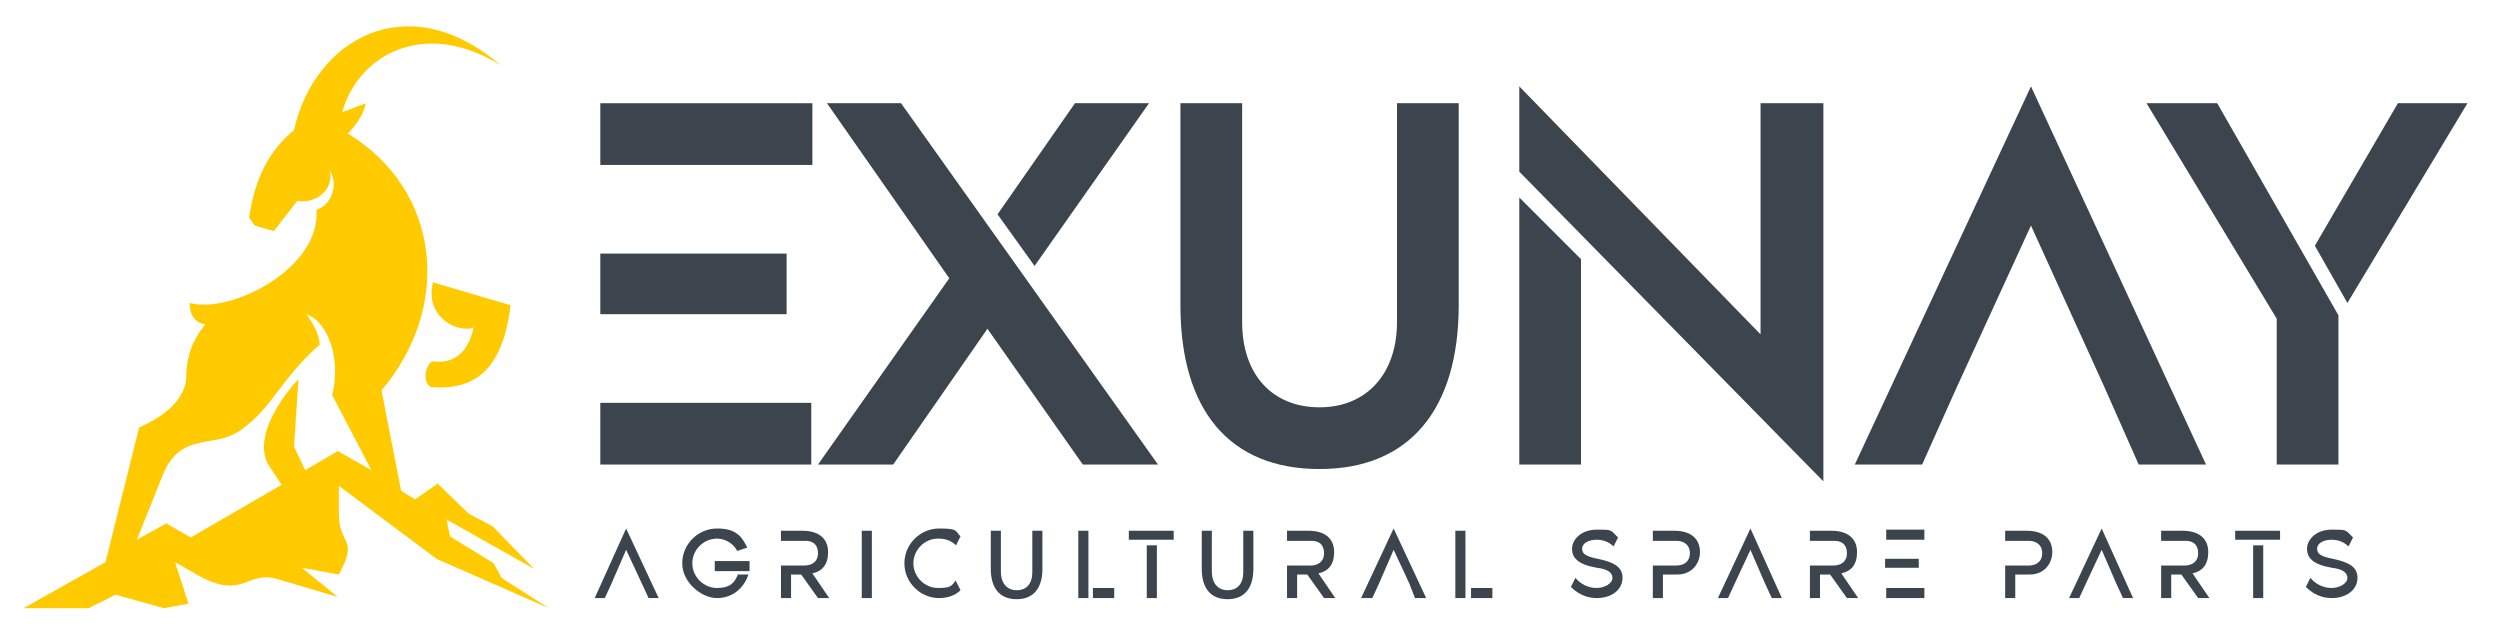
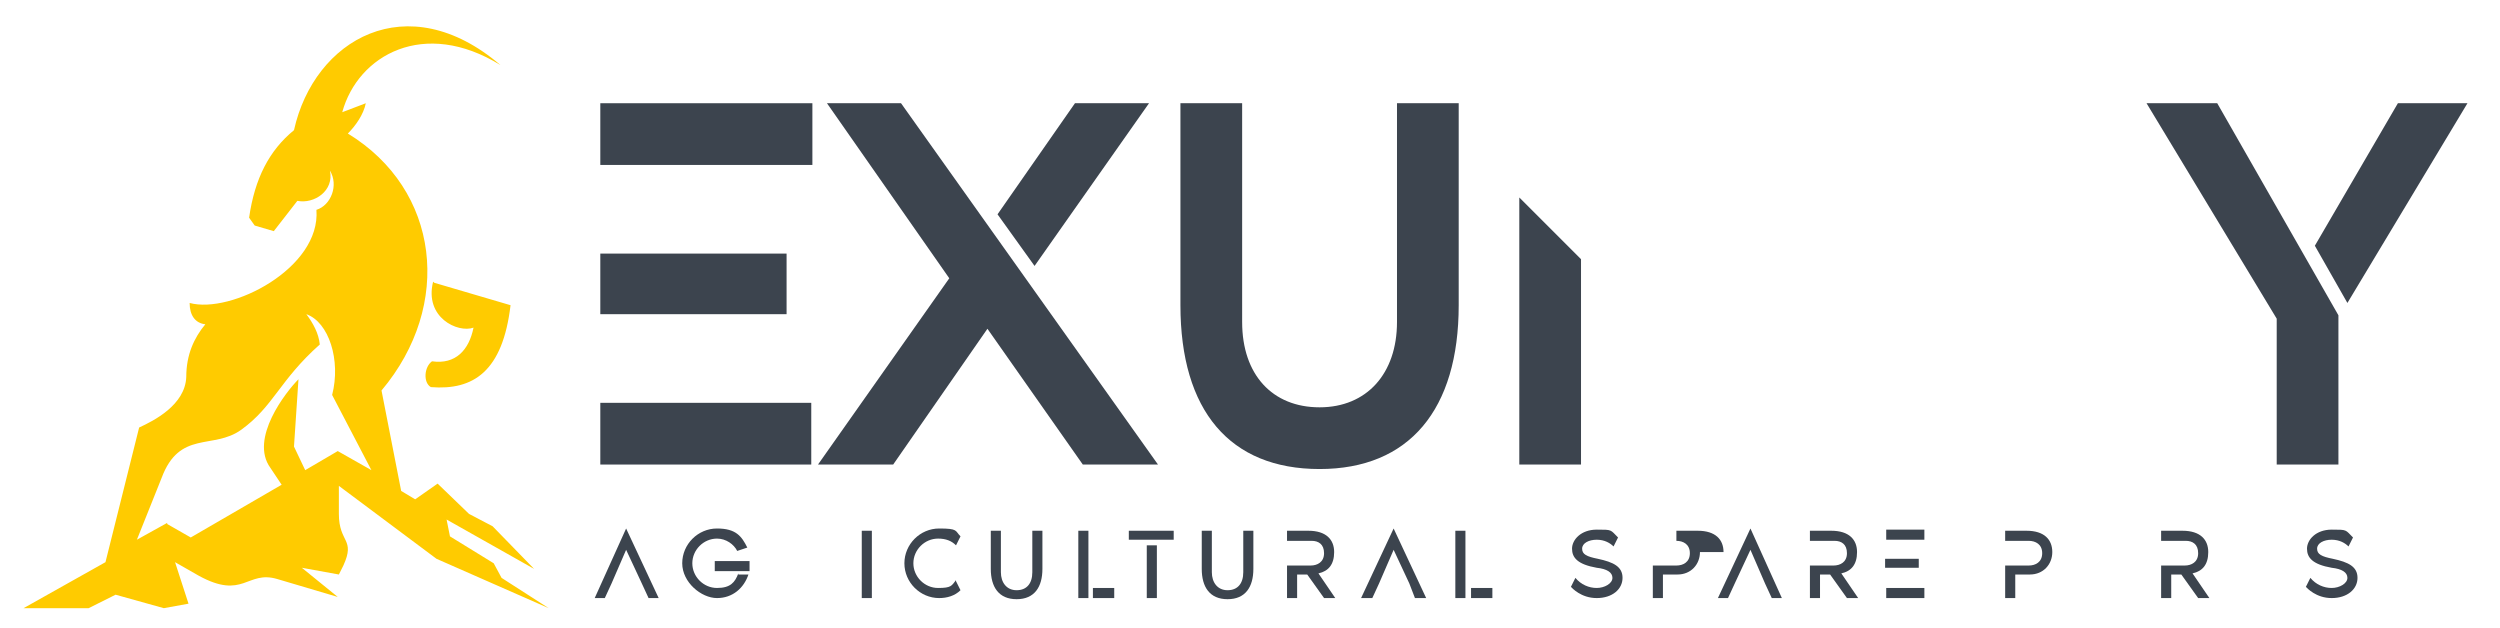
<svg xmlns="http://www.w3.org/2000/svg" id="katman_1" version="1.1" viewBox="0 0 222.8 56">
  <defs>
    <style>
      .st0 {
        fill: #ffcb00;
      }

      .st1 {
        fill: #3c444e;
      }
    </style>
  </defs>
  <polygon class="st1" points="58.7 53.3 57.8 53.3 57.2 52 57.2 52 55.8 49 54.5 52 54.5 52 53.9 53.3 53 53.3 55.8 47.1 58.7 53.3" />
  <path class="st1" d="M66.8,50.3c0,.2,0,.4,0,.6h-3.1v-.9h3.1c0,0,0,.2,0,.3M65.8,51.2h.9c-.4,1.2-1.4,2.1-2.8,2.1s-3.1-1.4-3.1-3.1,1.4-3.1,3.1-3.1,2.2.7,2.7,1.7l-.9.3c-.3-.6-1-1.1-1.8-1.1-1.2,0-2.2,1-2.2,2.2s1,2.2,2.2,2.2,1.6-.5,1.9-1.3" />
-   <path class="st1" d="M73.9,53.3h-1l-1.5-2.1h-.9v2.1h-.9v-2.9h2.1c.6,0,1.2-.3,1.2-1.1s-.5-1.1-1.1-1.1h-2.2v-.9h1.9c1.6,0,2.3.8,2.3,1.9s-.5,1.7-1.4,1.9l1.5,2.2Z" />
  <rect class="st1" x="76.8" y="47.3" width=".9" height="6" />
  <path class="st1" d="M85.2,51.8l.4.8c-.5.5-1.2.7-1.9.7-1.7,0-3.1-1.4-3.1-3.1s1.4-3.1,3.1-3.1,1.4.2,1.9.7l-.4.8c-.4-.4-.9-.6-1.6-.6-1.2,0-2.2,1-2.2,2.2s1,2.2,2.2,2.2,1.2-.2,1.6-.7" />
  <path class="st1" d="M92.9,47.3v3.4c0,1.6-.7,2.7-2.3,2.7s-2.3-1.1-2.3-2.7v-3.4h.9v3.7c0,.9.5,1.6,1.4,1.6s1.4-.6,1.4-1.6v-3.7h.9Z" />
  <path class="st1" d="M97.4,52.4h1.9v.9h-1.9v-.9ZM96.1,47.3h.9v6h-.9v-6Z" />
  <path class="st1" d="M102.2,48.6h.9v4.7h-.9v-4.7ZM100.6,47.3h4v.8h-4v-.8Z" />
  <path class="st1" d="M111.7,47.3v3.4c0,1.6-.7,2.7-2.3,2.7s-2.3-1.1-2.3-2.7v-3.4h.9v3.7c0,.9.5,1.6,1.4,1.6s1.4-.6,1.4-1.6v-3.7h.9Z" />
  <path class="st1" d="M119,53.3h-1l-1.5-2.1h-.9v2.1h-.9v-2.9h2.1c.6,0,1.2-.3,1.2-1.1s-.5-1.1-1.1-1.1h-2.2v-.9h1.9c1.6,0,2.3.8,2.3,1.9s-.5,1.7-1.4,1.9l1.5,2.2Z" />
  <polygon class="st1" points="127.1 53.3 126.1 53.3 125.6 52 125.6 52 124.2 49 122.9 52 122.9 52 122.3 53.3 121.3 53.3 124.2 47.1 127.1 53.3" />
  <path class="st1" d="M131.1,52.4h1.9v.9h-1.9v-.9ZM129.7,47.3h.9v6h-.9v-6Z" />
  <path class="st1" d="M144.6,51.5c0,1-.9,1.8-2.3,1.8s-2.2-.9-2.3-1l.4-.8c.5.6,1.2.9,1.9.9s1.4-.4,1.4-.9-.5-.8-1.4-.9c-1.7-.3-2.2-.9-2.2-1.7s.8-1.7,2.2-1.7,1.2,0,1.9.7l-.4.8c-.3-.3-.8-.6-1.5-.6s-1.3.3-1.3.8.4.7,1.4.9c1.4.3,2.2.7,2.2,1.7" />
-   <path class="st1" d="M151.5,49.2c0,1.1-.8,2-2,2h-1.3v2.1h-.9v-2.9h2.1c.6,0,1.2-.3,1.2-1.1s-.6-1.1-1.2-1.1h-2.1v-.9h1.9c1.6,0,2.3.8,2.3,1.9" />
+   <path class="st1" d="M151.5,49.2c0,1.1-.8,2-2,2h-1.3v2.1h-.9v-2.9h2.1c.6,0,1.2-.3,1.2-1.1s-.6-1.1-1.2-1.1v-.9h1.9c1.6,0,2.3.8,2.3,1.9" />
  <polygon class="st1" points="158.8 53.3 157.9 53.3 157.3 52 157.3 52 156 49 154.6 52 154.6 52 154 53.3 153.1 53.3 156 47.1 158.8 53.3" />
  <path class="st1" d="M165.6,53.3h-1l-1.5-2.1h-.9v2.1h-.9v-2.9h2.1c.6,0,1.2-.3,1.2-1.1s-.5-1.1-1.1-1.1h-2.2v-.9h1.9c1.6,0,2.3.8,2.3,1.9s-.5,1.7-1.4,1.9l1.5,2.2Z" />
  <path class="st1" d="M168.9,52.4h2.6v.9h-3.4v-.9h.9ZM168,49.8h3v.8h-3v-.8ZM171.5,48.1h-3.4v-.9h3.4v.9Z" />
  <path class="st1" d="M182.9,49.2c0,1.1-.8,2-2,2h-1.3v2.1h-.9v-2.9h2.1c.6,0,1.2-.3,1.2-1.1s-.6-1.1-1.2-1.1h-2.1v-.9h1.9c1.6,0,2.3.8,2.3,1.9" />
-   <polygon class="st1" points="190.1 53.3 189.2 53.3 188.6 52 188.6 52 187.3 49 185.9 52 185.9 52 185.3 53.3 184.4 53.3 187.3 47.1 190.1 53.3" />
  <path class="st1" d="M196.9,53.3h-1l-1.5-2.1h-.9v2.1h-.9v-2.9h2.1c.6,0,1.2-.3,1.2-1.1s-.5-1.1-1.1-1.1h-2.2v-.9h1.9c1.6,0,2.3.8,2.3,1.9s-.5,1.7-1.4,1.9l1.5,2.2Z" />
-   <path class="st1" d="M200.8,48.6h.9v4.7h-.9v-4.7ZM199.2,47.3h4v.8h-4v-.8Z" />
  <path class="st1" d="M210.1,51.5c0,1-.9,1.8-2.3,1.8s-2.2-.9-2.3-1l.4-.8c.5.6,1.2.9,1.9.9s1.4-.4,1.4-.9-.5-.8-1.4-.9c-1.7-.3-2.2-.9-2.2-1.7s.8-1.7,2.2-1.7,1.2,0,1.9.7l-.4.8c-.3-.3-.8-.6-1.5-.6s-1.3.3-1.3.8.4.7,1.4.9c1.4.3,2.2.7,2.2,1.7" />
  <g>
    <rect class="st1" x="53.5" y="22.6" width="16.6" height="5.4" />
    <rect class="st1" x="53.5" y="9.2" width="18.9" height="5.5" />
    <polygon class="st1" points="102.4 9.2 95.8 9.2 88.9 19.1 92.2 23.7 102.4 9.2" />
    <polygon class="st1" points="213.7 9.2 206.3 21.9 209.2 27 219.9 9.2 213.7 9.2" />
    <polygon class="st1" points="53.5 41.4 72.3 41.4 72.3 35.9 53.5 35.9 53.5 41.4" />
    <polygon class="st1" points="73.7 9.2 84.6 24.8 72.9 41.4 79.6 41.4 88 29.3 96.5 41.4 103.2 41.4 80.3 9.2 73.7 9.2" />
    <path class="st1" d="M124.5,28.7c0,4.6-2.7,7.6-6.9,7.6s-6.9-2.9-6.9-7.6V9.2h-5.5v18c0,9.4,4.4,14.6,12.4,14.6s12.4-5.3,12.4-14.6V9.2h-5.5v19.5Z" />
    <polygon class="st1" points="135.4 41.4 140.9 41.4 140.9 23.1 135.4 17.6 135.4 41.4" />
-     <polygon class="st1" points="156.9 29.8 135.4 7.7 135.4 15.3 162.5 42.9 162.5 9.2 156.9 9.2 156.9 29.8" />
-     <polygon class="st1" points="165.3 41.4 171.3 41.4 174.3 34.7 174.3 34.7 181 20.1 187.5 34.4 190.6 41.4 196.6 41.4 181 7.7 165.3 41.4" />
    <polygon class="st1" points="191.3 9.2 202.9 28.4 202.9 41.4 208.4 41.4 208.4 28.1 197.6 9.2 191.3 9.2" />
    <path class="st0" d="M35.5,43.6l1.5.9,2-1.4,2.8,2.7,2.1,1.1,3.7,3.8-7.8-4.4.3,1.5,3.9,2.4.7,1.3,4.2,2.7-10-4.4-8.7-6.5v2.5c0,2.6,1.5,2.2.4,4.6l-.4.8-3.3-.6,3.2,2.6-5.4-1.6c-2.7-.8-3,1.9-7-.3l-2.1-1.2,1.2,3.7-2.2.4-4.3-1.2-2.4,1.2H2.1s7.3-4.1,7.3-4.1l3-12c1.3-.6,4.1-2,4.2-4.5,0-2,.7-3.5,1.7-4.7-.9-.1-1.4-.8-1.4-1.9,3.7,1,11.7-3.1,11.3-8.3,1.3-.4,2-2.2,1.2-3.5.4,1.8-1.4,3-2.9,2.7l-2.1,2.7-1.7-.5-.5-.7c.5-3.5,1.8-6,4-7.8,1.8-8.1,10.1-12.9,18.4-5.8-6.8-4.2-12.7-.9-14.1,4.2l2.1-.8c-.2,1-.9,2-1.6,2.7,8.2,5,9.4,15.3,3,22.9l1.8,9.2ZM14.9,46.7l2.1,1.2,8.1-4.7-1-1.5c-1.9-2.6,1.4-6.8,2.5-7.9l-.4,6,1,2.1,2.9-1.7,3,1.7-3.5-6.7c.8-3.1-.3-6.5-2.3-7.2.6.8,1.1,1.7,1.2,2.7-3.6,3.2-4.1,5.5-7,7.6-2.5,1.8-5.5,0-7.1,4.3l-2.2,5.5,2.7-1.5ZM38.7,25.2l6.8,2c-.7,5.9-3.3,7.6-7.1,7.3-.7-.4-.6-1.8.1-2.3,2.1.3,3.3-1,3.7-3-1.4.5-4.4-.9-3.6-4.1" />
  </g>
</svg>